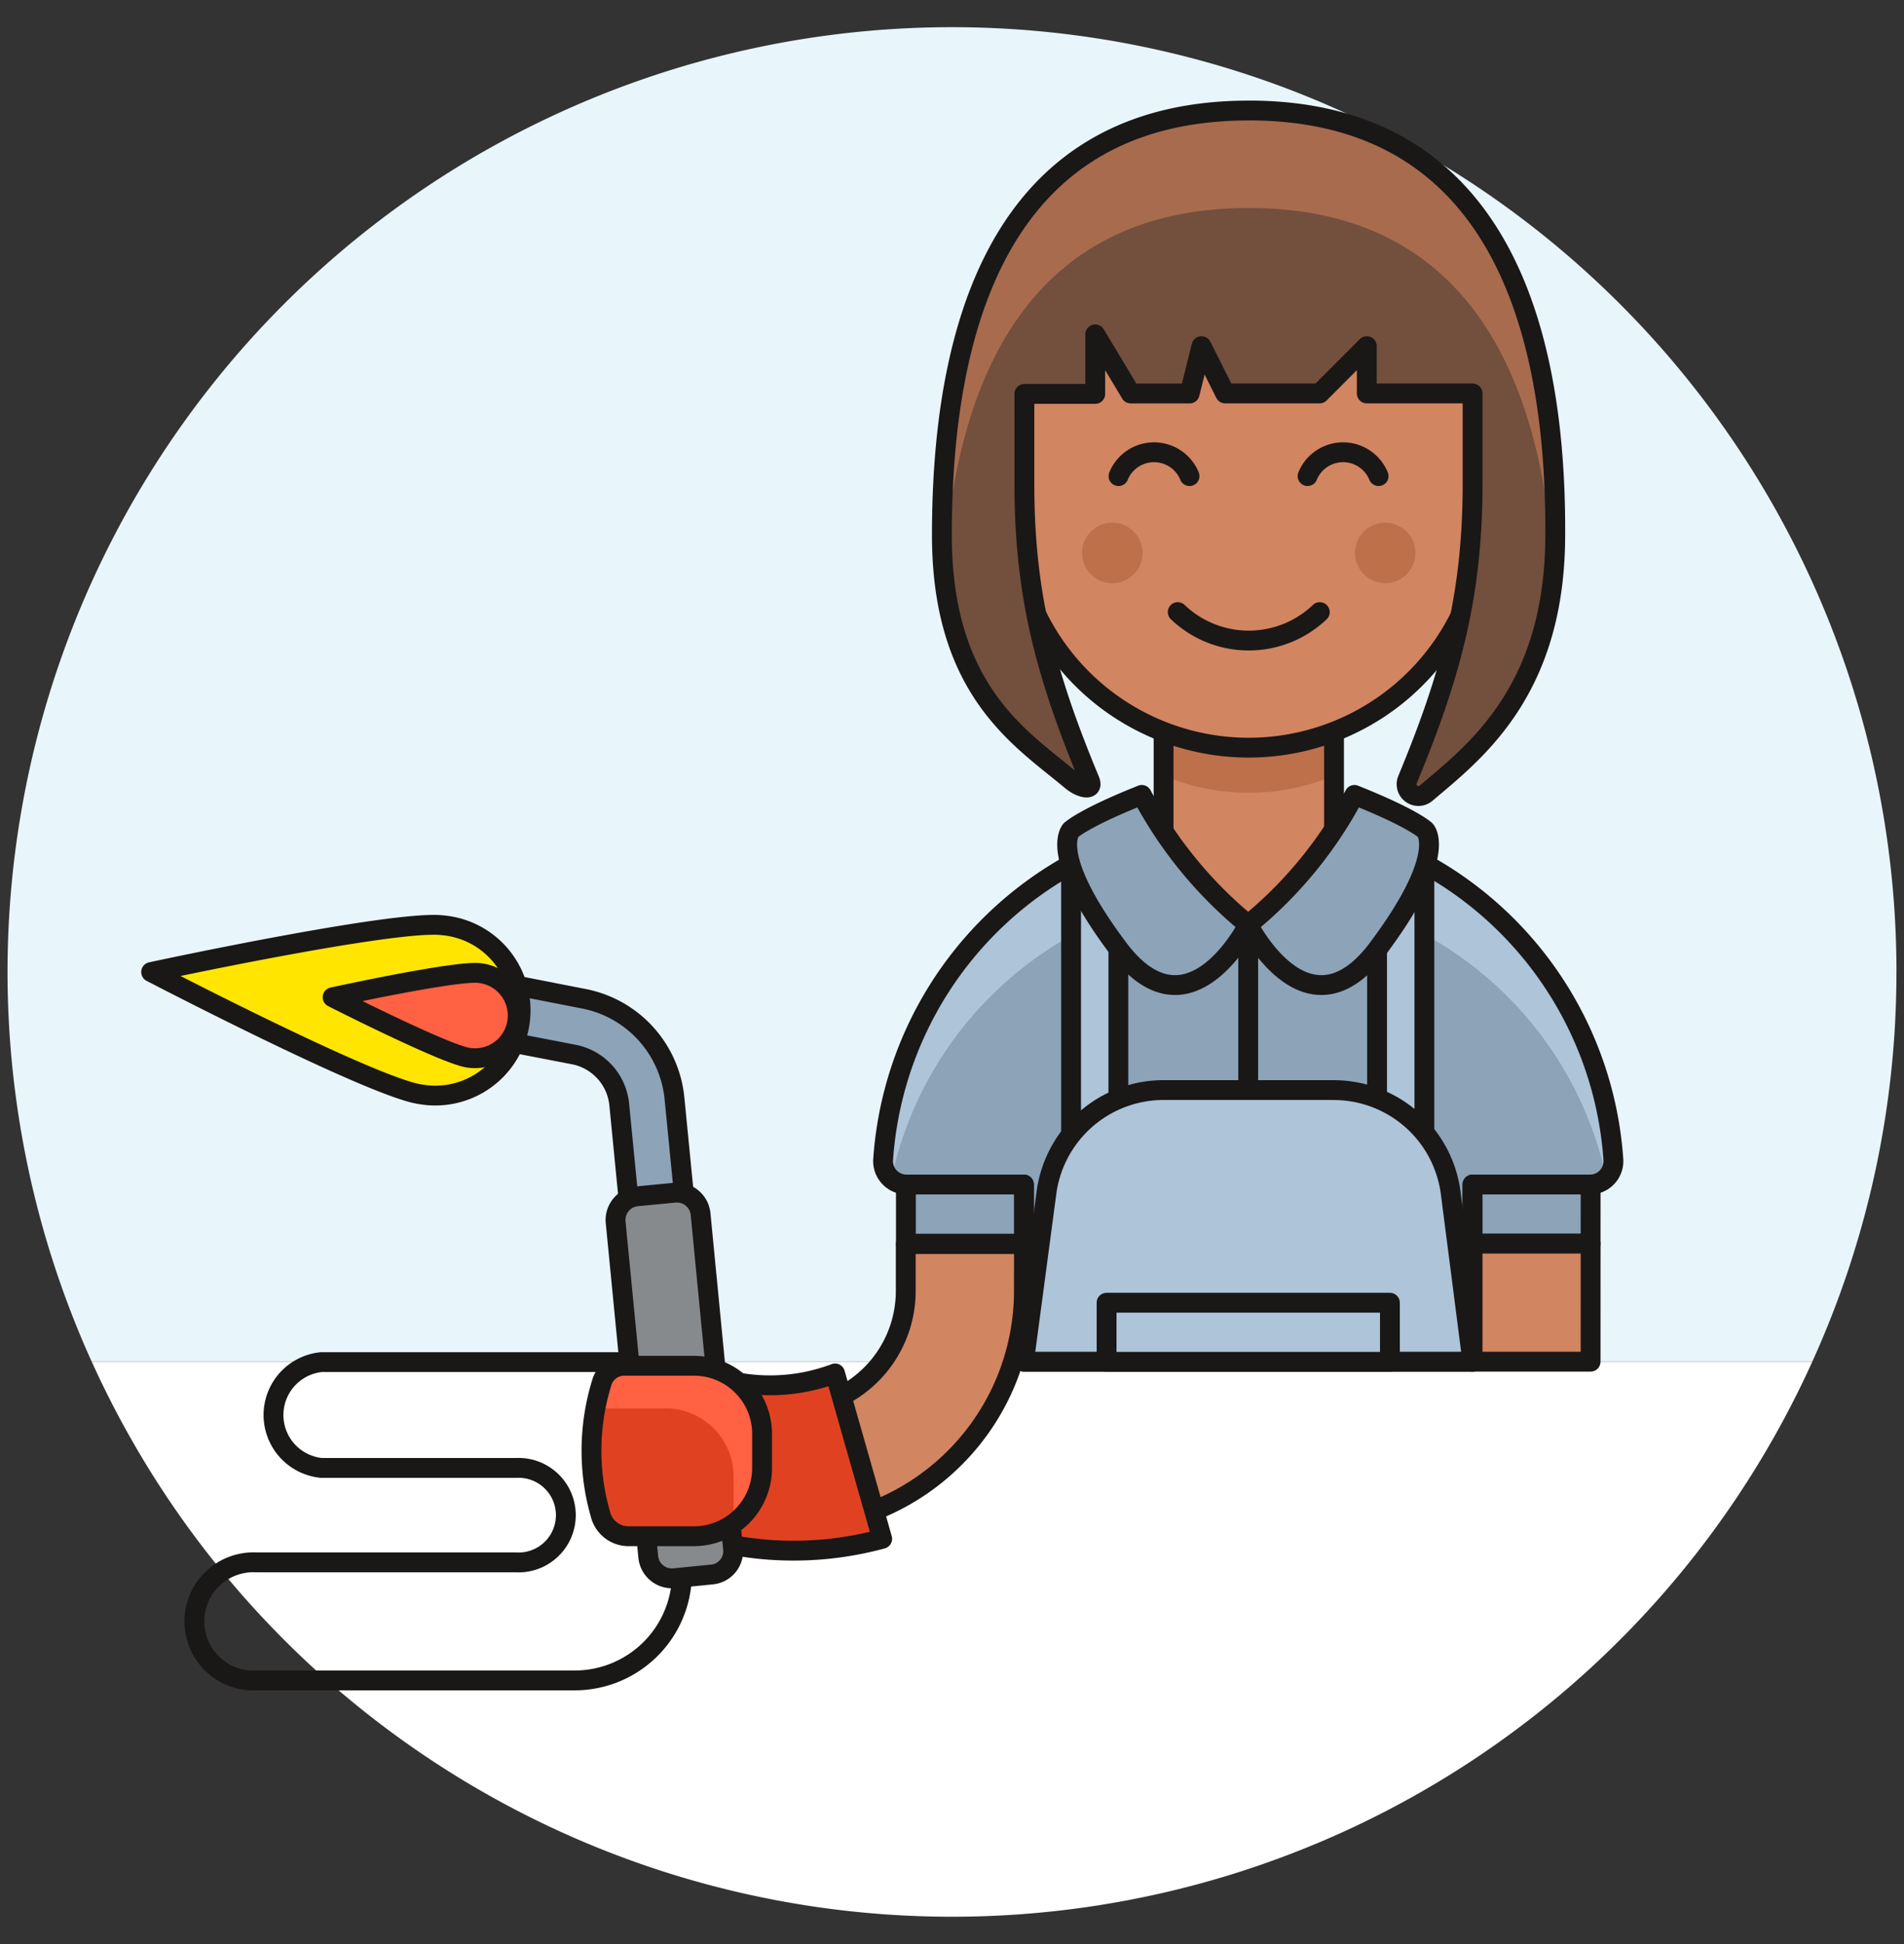
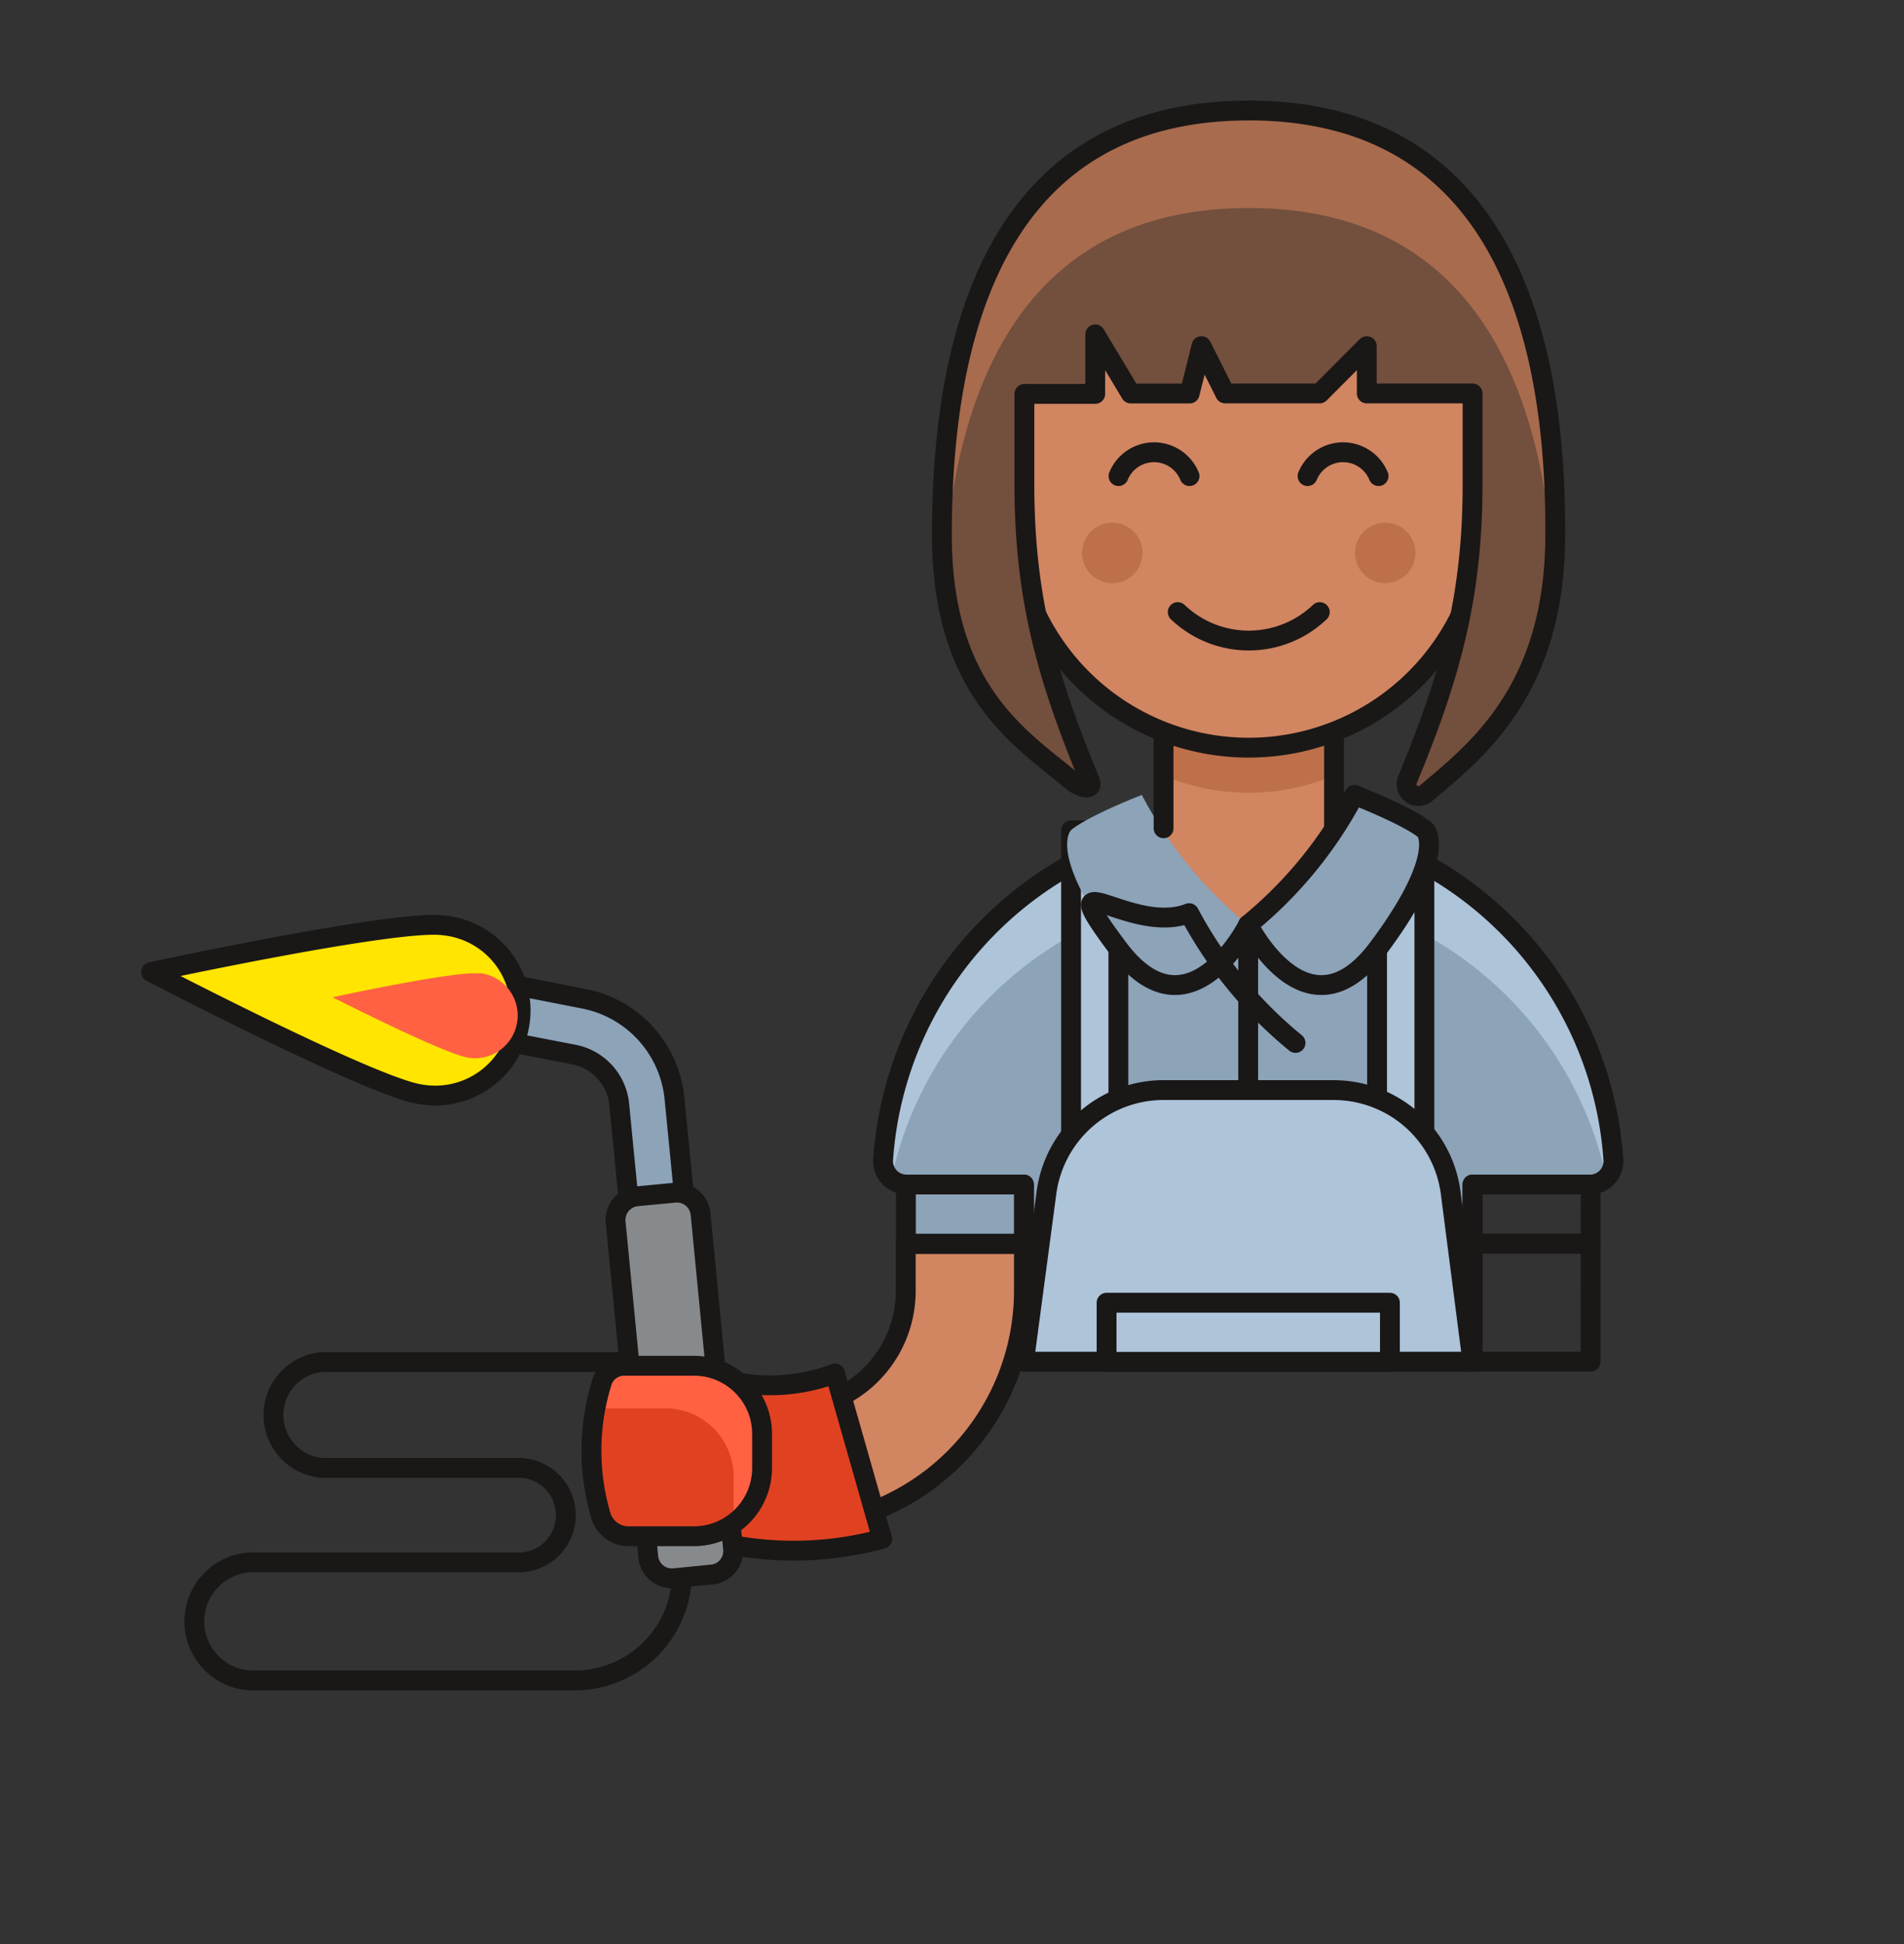
<svg xmlns="http://www.w3.org/2000/svg" width="48" height="49" fill="none" viewBox="0 0 48 49">
  <rect x="0" y="0" width="48" height="49" fill="#333333" stroke="none" />
  <g clip-path="url(#a)">
-     <path fill="#E8F5FA" d="M47.81 24.5a23.81 23.81 0 1 0-45.498 9.821h43.376a23.7 23.7 0 0 0 2.121-9.82" />
-     <path fill="#fff" d="M2.313 34.321a23.805 23.805 0 0 0 43.375 0z" />
    <path stroke="#1A1717" stroke-linecap="round" stroke-linejoin="round" stroke-width="0.5" d="M17.18 39.38a2.706 2.706 0 0 1-2.704 2.975h-8a1.49 1.49 0 1 1 0-2.975h6.537a1.192 1.192 0 1 0 0-2.381h-4.91a1.34 1.34 0 0 1 0-2.667h8.903" />
    <path fill="#8CA3B8" d="M40.076 29.856a.59.59 0 0 0 .598-.613 9.226 9.226 0 0 0-18.411 0 .59.59 0 0 0 .594.613h2.956v4.465H37.12v-4.465z" />
    <path fill="#ADC4D9" d="M22.476 29.696a9.216 9.216 0 0 1 18.02 0 .54.54 0 0 0 .197-.453 9.227 9.227 0 0 0-18.411 0 .54.54 0 0 0 .194.453" />
    <path stroke="#1A1717" stroke-linecap="round" stroke-linejoin="round" stroke-width="0.5" d="M40.076 29.856a.59.59 0 0 0 .598-.613 9.226 9.226 0 0 0-18.411 0 .59.59 0 0 0 .594.613h2.956v4.465H37.12v-4.465z" />
    <path fill="#D18561" d="m33.63 21.936-2.148 1.433-2.148-1.433V18.71h4.297z" />
    <path fill="#ADC4D9" d="M28.194 20.93h-1.192v8.332h1.192z" />
    <path stroke="#1A1717" stroke-linecap="round" stroke-linejoin="round" stroke-width="0.5" d="M28.194 20.93h-1.192v8.332h1.192z" />
    <path fill="#ADC4D9" d="M35.909 20.93h-1.193v8.332h1.193z" />
    <path stroke="#1A1717" stroke-linecap="round" stroke-linejoin="round" stroke-width="0.5" d="M35.909 20.93h-1.193v8.332h1.193z" />
    <path fill="#8CA3B8" d="M31.467 23.308s-1.49 2.979-3.276.598c-1.787-2.381-1.193-2.98-1.193-2.98s.297-.297 1.787-.89a10.7 10.7 0 0 0 2.666 3.271" />
-     <path stroke="#1A1717" stroke-linecap="round" stroke-linejoin="round" stroke-width="0.5" d="M31.467 23.308s-1.49 2.979-3.276.598c-1.787-2.381-1.193-2.98-1.193-2.98s.297-.297 1.787-.89a10.7 10.7 0 0 0 2.682 3.271" />
+     <path stroke="#1A1717" stroke-linecap="round" stroke-linejoin="round" stroke-width="0.5" d="M31.467 23.308s-1.49 2.979-3.276.598s.297-.297 1.787-.89a10.7 10.7 0 0 0 2.682 3.271" />
    <path fill="#8CA3B8" d="M31.467 23.308s1.49 2.979 3.272.598c1.783-2.381 1.193-2.98 1.193-2.98s-.298-.297-1.787-.89a10.6 10.6 0 0 1-2.667 3.271" />
    <path stroke="#1A1717" stroke-linecap="round" stroke-linejoin="round" stroke-width="0.5" d="M31.467 23.308s1.49 2.979 3.272.598c1.783-2.381 1.193-2.98 1.193-2.98s-.298-.297-1.787-.89a10.6 10.6 0 0 1-2.678 3.271" />
    <path fill="#8CA3B8" d="M25.813 29.856h-2.975v1.49h2.975z" />
    <path stroke="#1A1717" stroke-linecap="round" stroke-linejoin="round" stroke-width="0.5" d="M25.813 29.856h-2.975v1.49h2.975z" />
-     <path fill="#8CA3B8" d="M40.1 29.856h-2.976v1.49h2.975z" />
    <path stroke="#1A1717" stroke-linecap="round" stroke-linejoin="round" stroke-width="0.5" d="M40.1 29.856h-2.976v1.49h2.975z" />
    <path fill="#ADC4D9" d="M33.615 27.475h-4.282a2.98 2.98 0 0 0-2.952 2.59l-.567 4.256H37.12l-.548-4.255a2.975 2.975 0 0 0-2.953-2.59" />
    <path stroke="#1A1717" stroke-linecap="round" stroke-linejoin="round" stroke-width="0.5" d="M33.615 27.475h-4.282a2.98 2.98 0 0 0-2.952 2.59l-.567 4.256H37.12l-.548-4.255a2.975 2.975 0 0 0-2.957-2.59m-2.148-4.164v4.163" />
    <path fill="#ADC4D9" d="M35.04 32.835h-7.143v1.49h7.143z" />
    <path stroke="#1A1717" stroke-linecap="round" stroke-linejoin="round" stroke-width="0.5" d="M35.04 32.835h-7.143v1.49h7.143z" />
-     <path fill="#D18561" d="M40.1 31.346h-2.976v2.975h2.975z" />
    <path stroke="#1A1717" stroke-linecap="round" stroke-linejoin="round" stroke-width="0.5" d="M40.1 31.346h-2.976v2.975h2.975z" />
    <path fill="#D18561" d="M25.813 32.534a5.955 5.955 0 0 1-5.954 5.955h-1.787v-2.976h1.787a2.974 2.974 0 0 0 2.975-2.979v-1.177h2.98z" />
    <path stroke="#1A1717" stroke-linecap="round" stroke-linejoin="round" stroke-width="0.5" d="M25.813 32.534a5.955 5.955 0 0 1-5.954 5.955h-1.787v-2.976h1.787a2.974 2.974 0 0 0 2.975-2.979v-1.177h2.98z" />
    <path fill="#E04221" d="M22.24 38.786a8.5 8.5 0 0 1-4.465 0v-4.168a4.64 4.64 0 0 0 3.277 0z" />
    <path stroke="#1A1717" stroke-linecap="round" stroke-linejoin="round" stroke-width="0.5" d="M22.24 38.786a8.5 8.5 0 0 1-4.465 0v-4.168a4.64 4.64 0 0 0 3.277 0z" />
    <path fill="#8CA3B8" d="M16.602 30.82a.716.716 0 0 1-.762-.644l-.228-2.327a1.424 1.424 0 0 0-1.143-1.269l-2.126-.411a.717.717 0 1 1 .278-1.406l2.1.411a2.84 2.84 0 0 1 2.285 2.534l.229 2.331a.716.716 0 0 1-.644.762" />
    <path stroke="#1A1717" stroke-linejoin="round" stroke-width="0.5" d="M16.602 30.82a.716.716 0 0 1-.762-.644l-.228-2.327a1.424 1.424 0 0 0-1.143-1.269l-2.126-.411a.717.717 0 1 1 .278-1.406l2.1.411a2.84 2.84 0 0 1 2.285 2.534l.229 2.331a.716.716 0 0 1-.633.781Z" />
    <path fill="#878A8C" d="m17.947 39.685-.953.095a.6.6 0 0 1-.651-.537l-.823-8.438a.6.6 0 0 1 .537-.652l.952-.091a.6.6 0 0 1 .652.533l.819 8.442a.59.59 0 0 1-.533.648" />
    <path stroke="#1A1717" stroke-linecap="round" stroke-linejoin="round" stroke-width="0.5" d="m17.947 39.685-.953.095a.6.6 0 0 1-.651-.537l-.823-8.438a.6.6 0 0 1 .537-.652l.952-.091a.6.6 0 0 1 .652.533l.819 8.442a.59.59 0 0 1-.533.648" />
    <path fill="#FFE500" d="M11.173 23.323a2.15 2.15 0 1 1-.567 4.259C9.432 27.426 3.81 24.5 3.81 24.5s6.205-1.345 7.382-1.189" />
    <path stroke="#1A1717" stroke-linejoin="round" stroke-width="0.5" d="M11.173 23.323a2.15 2.15 0 1 1-.567 4.259C9.432 27.426 3.81 24.5 3.81 24.5s6.186-1.333 7.363-1.177Z" />
    <path fill="#FF6142" d="M12.095 24.527a1.076 1.076 0 1 1-.282 2.133c-.586-.08-3.428-1.524-3.428-1.524s3.105-.674 3.691-.598" />
-     <path stroke="#1A1717" stroke-linejoin="round" stroke-width="0.5" d="M12.095 24.527a1.076 1.076 0 1 1-.282 2.133c-.586-.08-3.428-1.524-3.428-1.524s3.124-.685 3.71-.61Z" />
    <path fill="#E04221" d="M15.143 38.188a.73.73 0 0 0 .693.533h1.658a1.72 1.72 0 0 0 1.718-1.718v-.857a1.72 1.72 0 0 0-1.718-1.722h-1.745a.59.59 0 0 0-.564.38 5.8 5.8 0 0 0-.042 3.364" />
    <path fill="#FF6142" d="M18.495 38.077v-.857a1.72 1.72 0 0 0-1.733-1.722h-1.749q.063-.326.16-.644a.6.6 0 0 1 .575-.43h1.741a1.72 1.72 0 0 1 1.722 1.722v.857a1.71 1.71 0 0 1-.762 1.42q.035-.17.035-.346" />
    <path stroke="#1A1717" stroke-linecap="round" stroke-linejoin="round" stroke-width="0.5" d="M15.143 38.188a.73.73 0 0 0 .693.533h1.658a1.72 1.72 0 0 0 1.718-1.718v-.857a1.717 1.717 0 0 0-1.718-1.722h-1.745a.59.59 0 0 0-.564.38 5.8 5.8 0 0 0-.042 3.384" />
    <path fill="#BD704A" d="M29.334 19.548a5.53 5.53 0 0 0 4.297 0v-1.905h-4.297z" />
    <path stroke="#1A1717" stroke-linecap="round" stroke-linejoin="round" stroke-width="0.5" d="M29.334 20.877v-3.223h4.297v3.223" />
    <path fill="#D18561" d="M37.433 11.403V9.917a5.954 5.954 0 1 0-11.905 0v1.486a1.192 1.192 0 1 0 0 2.385h.072a5.947 5.947 0 0 0 11.76 0h.073a1.192 1.192 0 1 0 0-2.385" />
    <path stroke="#1A1717" stroke-linecap="round" stroke-linejoin="round" stroke-width="0.5" d="M37.433 11.403V9.917a5.954 5.954 0 1 0-11.905 0v1.486a1.192 1.192 0 1 0 0 2.385h.072a5.947 5.947 0 0 0 11.76 0h.073a1.192 1.192 0 1 0 0-2.385" />
    <path fill="#BD704A" d="M28.804 13.936a.762.762 0 1 1-1.525 0 .762.762 0 0 1 1.525 0m5.356 0a.761.761 0 1 0 1.523 0 .761.761 0 0 0-1.523 0" />
    <path stroke="#1A1717" stroke-linecap="round" stroke-linejoin="round" stroke-width="0.5" d="M37.135 9.917v-.891m-11.31.891v-.891M29.988 12a.967.967 0 0 0-1.79 0m6.556 0a.967.967 0 0 0-1.79 0m-3.273 3.428a2.594 2.594 0 0 0 3.581 0" />
    <path fill="#734F3D" d="M31.482 2.786c-5.657 0-7.737 4.453-7.737 10.7 0 3.951 2.03 5.147 3.257 6.18.236.202.586.285.468 0-1.082-2.606-1.645-4.625-1.645-7.452V9.928h1.786v-1.5l.895 1.49h1.486l.297-1.193.598 1.192h2.381l1.189-1.192v1.192h2.667v2.286c0 2.827-.56 4.846-1.642 7.451a.298.298 0 0 0 .468.34c1.223-1.037 3.258-2.568 3.258-6.519.03-6.236-2.073-10.69-7.726-10.69" />
    <path fill="#A86B4D" d="M31.482 5.243c5.2 0 7.375 3.783 7.691 9.253q.045-.485.046-1.01c.019-6.247-2.084-10.7-7.737-10.7s-7.737 4.453-7.737 10.7c0 .351 0 .686.045 1.01.317-5.47 2.496-9.253 7.692-9.253" />
    <path stroke="#1A1717" stroke-linecap="round" stroke-linejoin="round" stroke-width="0.5" d="M31.482 2.786c-5.657 0-7.737 4.453-7.737 10.7 0 3.951 2.03 5.147 3.257 6.18.236.202.586.285.468 0-1.082-2.606-1.645-4.625-1.645-7.452V9.928h1.786v-1.5l.895 1.49h1.486l.297-1.193.598 1.192h2.381l1.189-1.192v1.192h2.667v2.286c0 2.827-.56 4.846-1.642 7.451a.298.298 0 0 0 .468.34c1.223-1.037 3.258-2.568 3.258-6.519.03-6.236-2.073-10.69-7.726-10.69" />
  </g>
  <defs>
    <clipPath id="a">
      <path fill="#fff" d="M0 .5h48v48H0z" />
    </clipPath>
  </defs>
</svg>